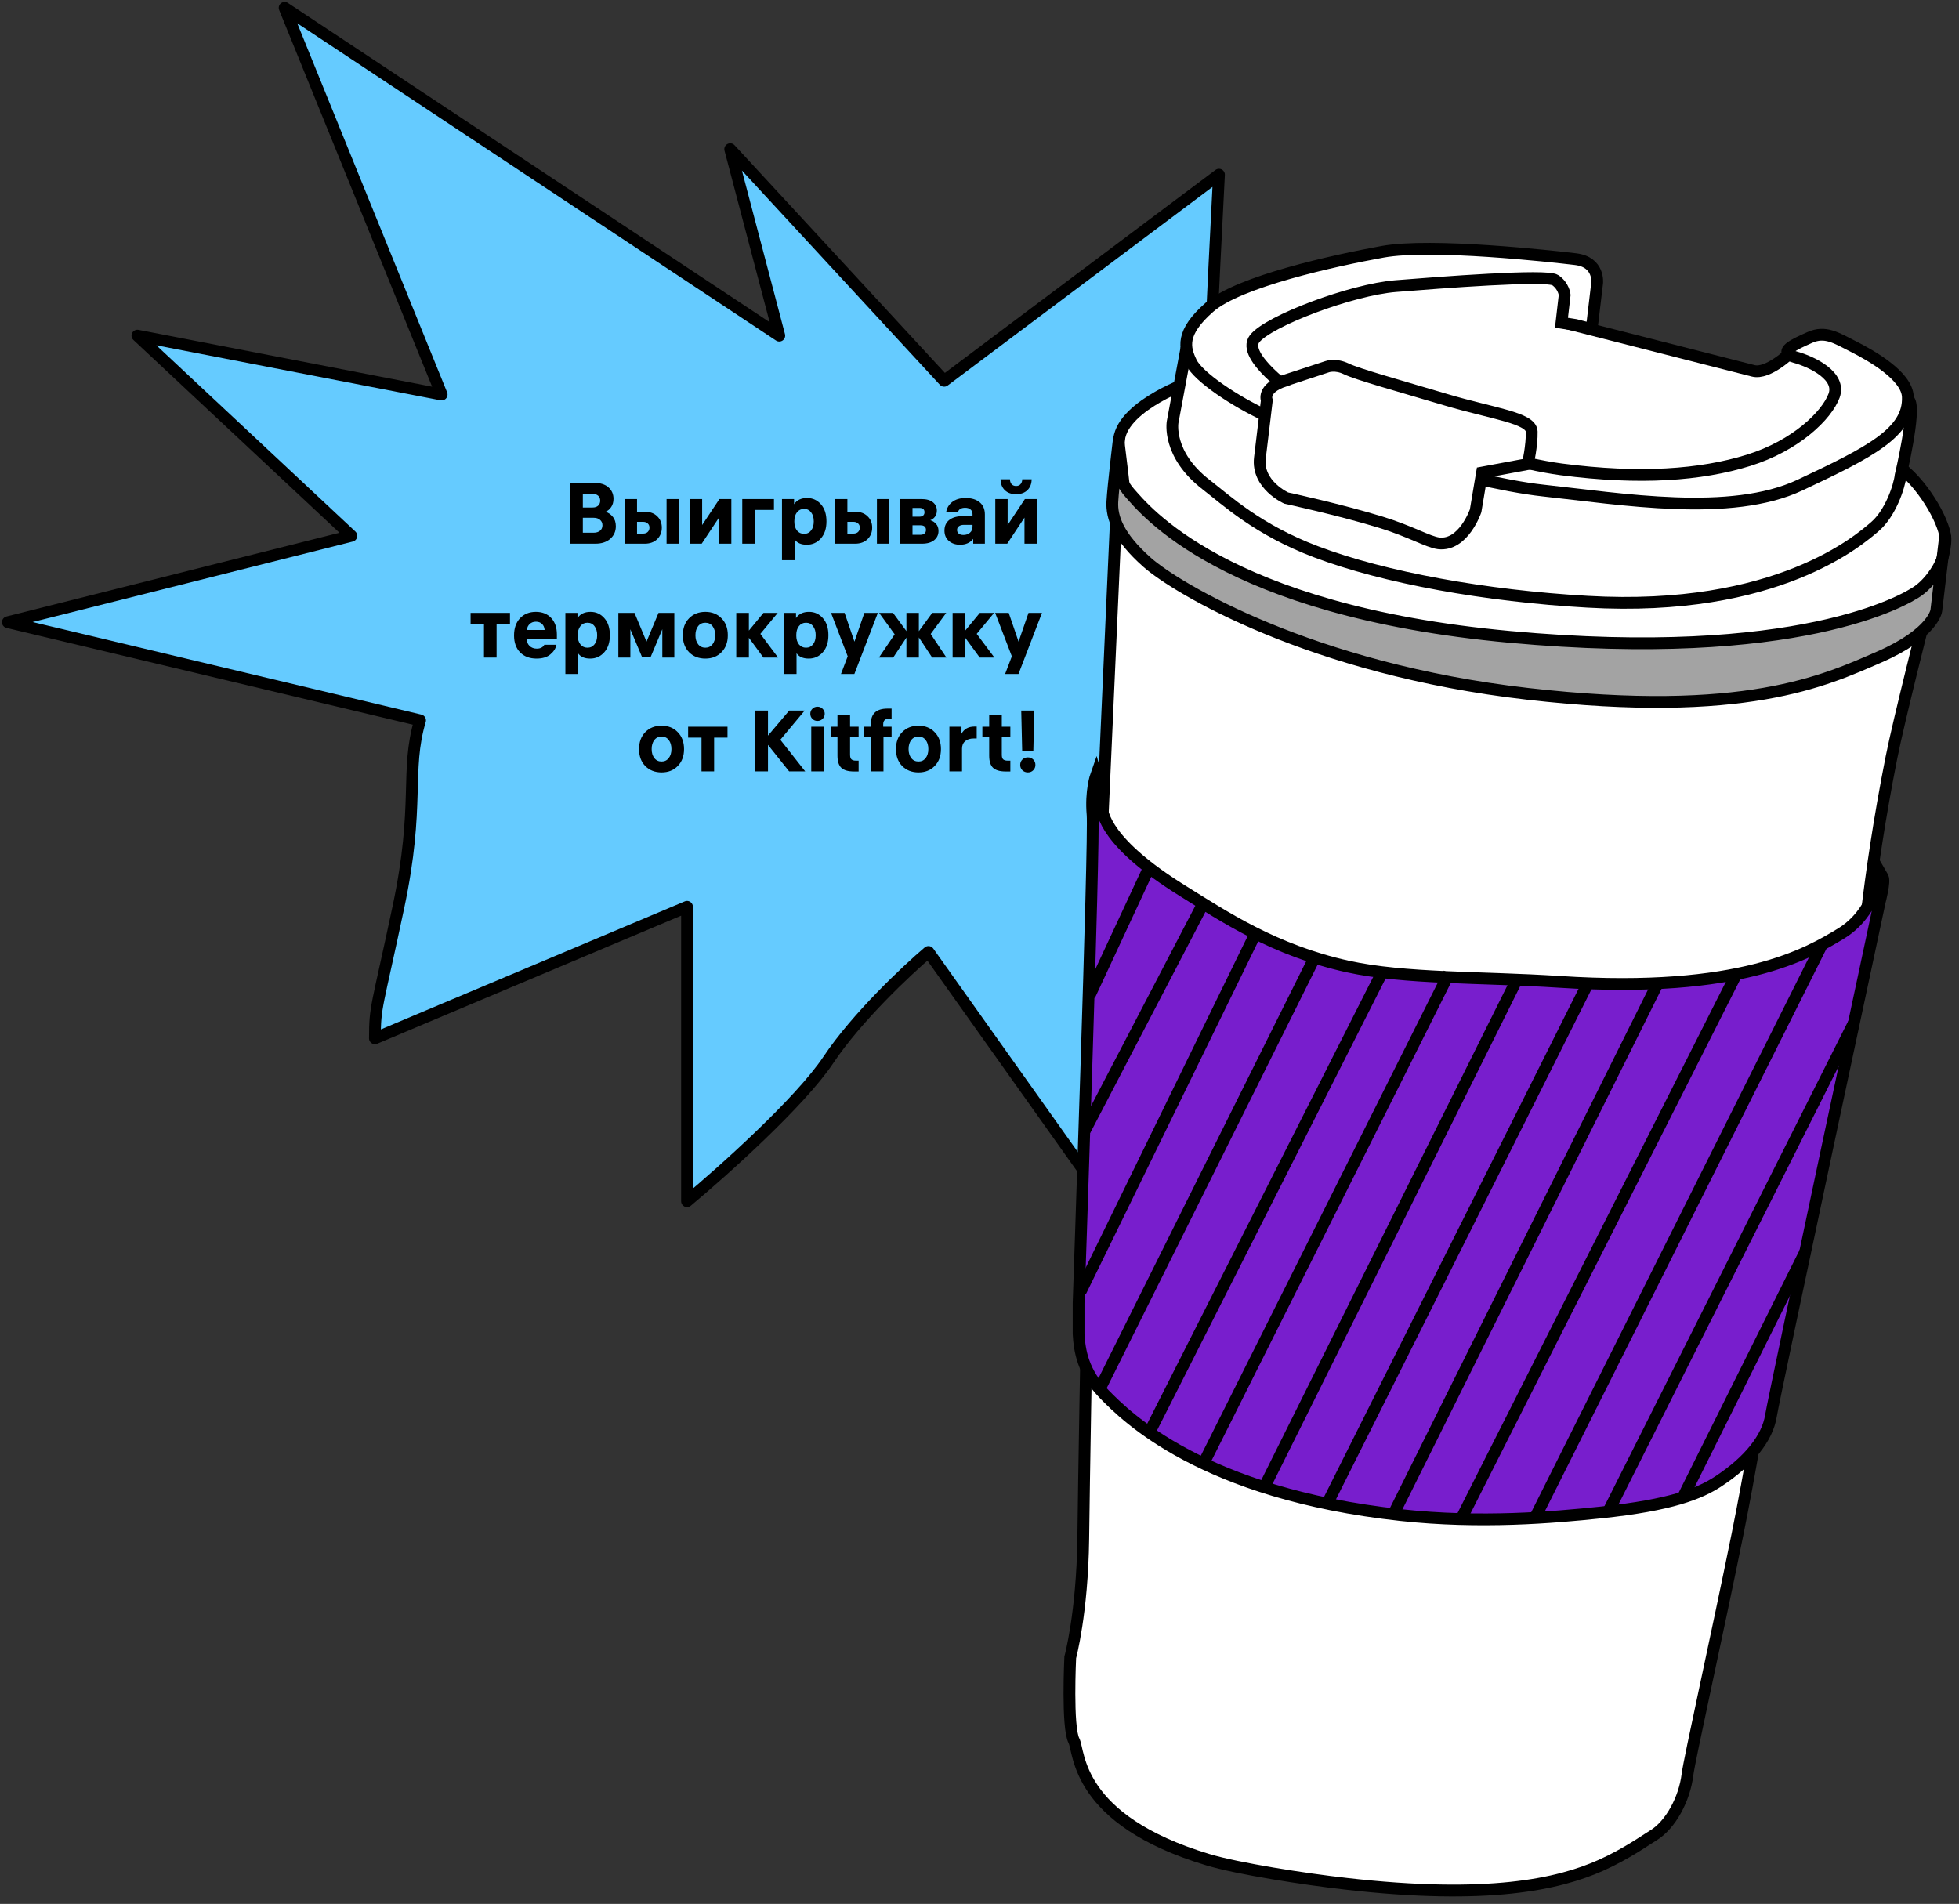
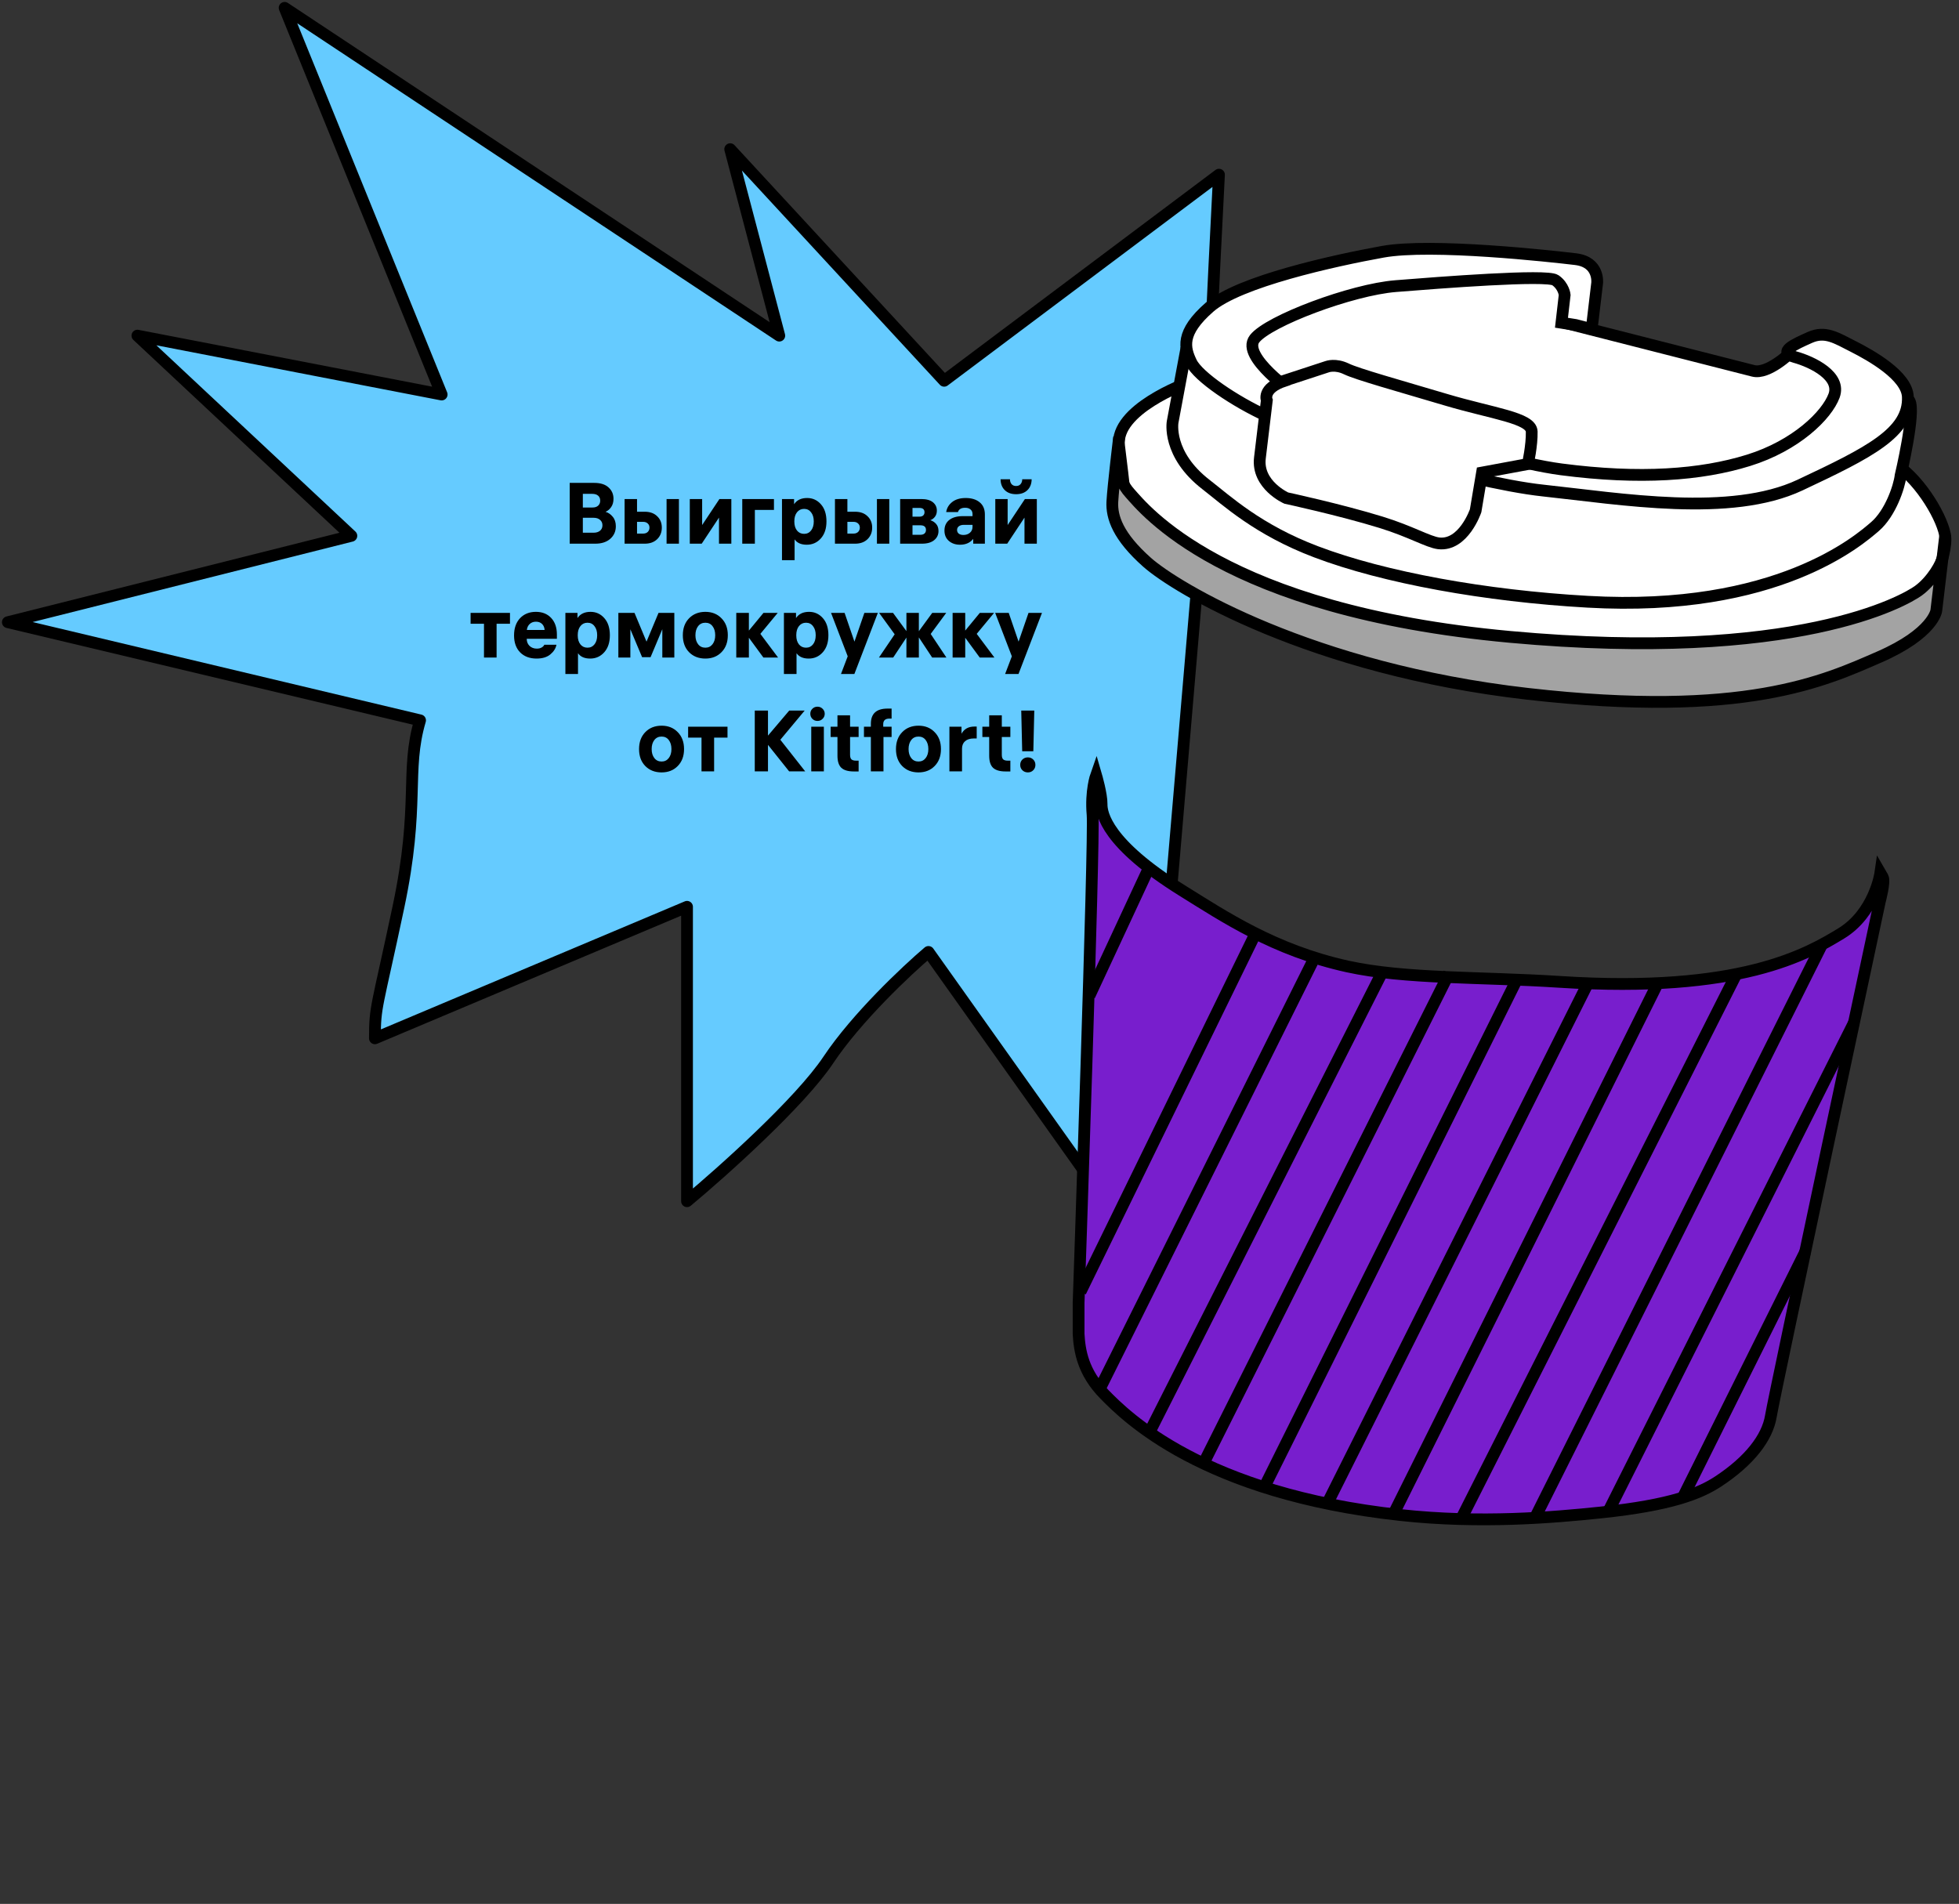
<svg xmlns="http://www.w3.org/2000/svg" width="499" height="485" viewBox="0 0 499 485" fill="none" preserveAspectRatio="none">
  <rect x="0" y="0" width="499" height="485" fill="#333333" stroke="none" />
  <path d="M310.5 44.5C309.167 70.333 306.6 122.6 307 125L290.5 318.5L236.5 242.5C231 247.167 218.2 259.2 211 270C203.8 280.8 184 298.5 175 306V231L95.5 264.5C95.5 256.167 96 257 101.5 231C107 205 103.167 196.5 107 183.5L2 158.5L89.5 136.5L35 85.5L112.5 100.5L72.5 2L198.5 85.5L186 38L240.5 97L310.5 44.5Z" fill="#65CBFF" stroke="black" stroke-width="3" stroke-linejoin="round" />
  <path d="M145.118 138.5V123.012H151.366C152.95 123.012 154.16 123.393 154.996 124.156C155.847 124.919 156.272 125.887 156.272 127.06C156.272 127.896 156.074 128.6 155.678 129.172C155.297 129.729 154.82 130.133 154.248 130.382C154.952 130.587 155.561 131.005 156.074 131.636C156.602 132.252 156.866 133.059 156.866 134.056C156.866 135.361 156.39 136.432 155.436 137.268C154.498 138.089 153.229 138.5 151.63 138.5H145.118ZM151.212 131.9H148.462V135.706H151.19C151.88 135.706 152.43 135.537 152.84 135.2C153.251 134.863 153.456 134.401 153.456 133.814C153.456 133.227 153.251 132.765 152.84 132.428C152.444 132.076 151.902 131.9 151.212 131.9ZM150.838 125.806H148.462V129.282H150.926C151.557 129.282 152.041 129.121 152.378 128.798C152.716 128.475 152.884 128.057 152.884 127.544C152.884 126.987 152.708 126.561 152.356 126.268C152.004 125.96 151.498 125.806 150.838 125.806ZM162.267 127.126V130.36H164.225C165.56 130.36 166.616 130.741 167.393 131.504C168.185 132.252 168.581 133.22 168.581 134.408C168.581 135.596 168.185 136.579 167.393 137.356C166.601 138.119 165.545 138.5 164.225 138.5H159.099V127.126H162.267ZM172.937 127.126V138.5H169.791V127.126H172.937ZM163.829 132.934H162.267V135.926H163.829C164.313 135.926 164.702 135.787 164.995 135.508C165.288 135.215 165.435 134.848 165.435 134.408C165.435 133.968 165.288 133.616 164.995 133.352C164.702 133.073 164.313 132.934 163.829 132.934ZM186.288 127.126V138.5H183.142V131.856L178.742 138.5H175.706V127.126H178.852V133.748L183.252 127.126H186.288ZM197.144 129.898H192.282V138.5H189.07V127.126H197.144V129.898ZM205.591 126.862C206.999 126.862 208.172 127.397 209.111 128.468C210.049 129.524 210.519 130.976 210.519 132.824C210.519 134.643 210.042 136.087 209.089 137.158C208.135 138.229 206.94 138.764 205.503 138.764C204.065 138.764 203.031 138.309 202.401 137.4V142.702H199.189V127.126H202.269V128.446C202.973 127.39 204.08 126.862 205.591 126.862ZM203.017 135.156C203.471 135.713 204.073 135.992 204.821 135.992C205.569 135.992 206.163 135.706 206.603 135.134C207.057 134.562 207.285 133.792 207.285 132.824C207.285 131.856 207.057 131.086 206.603 130.514C206.163 129.927 205.569 129.634 204.821 129.634C204.073 129.634 203.471 129.92 203.017 130.492C202.562 131.064 202.335 131.827 202.335 132.78V132.868C202.335 133.821 202.562 134.584 203.017 135.156ZM215.849 127.126V130.36H217.807C219.142 130.36 220.198 130.741 220.975 131.504C221.767 132.252 222.163 133.22 222.163 134.408C222.163 135.596 221.767 136.579 220.975 137.356C220.183 138.119 219.127 138.5 217.807 138.5H212.681V127.126H215.849ZM226.519 127.126V138.5H223.373V127.126H226.519ZM217.411 132.934H215.849V135.926H217.411C217.895 135.926 218.284 135.787 218.577 135.508C218.87 135.215 219.017 134.848 219.017 134.408C219.017 133.968 218.87 133.616 218.577 133.352C218.284 133.073 217.895 132.934 217.411 132.934ZM229.288 138.5V127.126H234.7C235.976 127.126 236.952 127.397 237.626 127.94C238.301 128.483 238.638 129.194 238.638 130.074C238.638 130.69 238.477 131.211 238.154 131.636C237.846 132.047 237.45 132.34 236.966 132.516C237.568 132.692 238.066 133.015 238.462 133.484C238.858 133.939 239.056 134.533 239.056 135.266C239.056 136.219 238.69 136.997 237.956 137.598C237.223 138.199 236.182 138.5 234.832 138.5H229.288ZM234.436 133.814H232.434V136.234H234.436C234.891 136.234 235.243 136.124 235.492 135.904C235.742 135.684 235.866 135.383 235.866 135.002C235.866 134.21 235.39 133.814 234.436 133.814ZM234.216 129.392H232.434V131.614H234.216C234.612 131.614 234.92 131.519 235.14 131.328C235.375 131.123 235.492 130.844 235.492 130.492C235.492 129.759 235.067 129.392 234.216 129.392ZM247.724 130.954C247.724 130.441 247.548 130.045 247.196 129.766C246.859 129.487 246.412 129.348 245.854 129.348C244.842 129.348 244.226 129.715 244.006 130.448H241.014C241.176 129.407 241.689 128.549 242.554 127.874C243.42 127.199 244.564 126.862 245.986 126.862C247.482 126.862 248.67 127.229 249.55 127.962C250.43 128.681 250.87 129.715 250.87 131.064V138.5H247.9V137.268C247.123 138.265 246.001 138.764 244.534 138.764C243.39 138.764 242.444 138.441 241.696 137.796C240.948 137.151 240.574 136.271 240.574 135.156C240.574 133.997 240.985 133.095 241.806 132.45C242.642 131.805 243.786 131.482 245.238 131.482H247.724V130.954ZM245.414 136.278C246.06 136.278 246.602 136.095 247.042 135.728C247.497 135.347 247.724 134.841 247.724 134.21V133.704H245.48C244.982 133.704 244.571 133.821 244.248 134.056C243.94 134.291 243.786 134.606 243.786 135.002C243.786 135.398 243.933 135.713 244.226 135.948C244.52 136.168 244.916 136.278 245.414 136.278ZM264.105 127.126V138.5H260.959V131.856L256.559 138.5H253.523V127.126H256.669V133.748L261.069 127.126H264.105ZM257.263 122.088C257.263 122.572 257.395 122.983 257.659 123.32C257.937 123.643 258.326 123.804 258.825 123.804C259.323 123.804 259.705 123.643 259.969 123.32C260.247 122.983 260.387 122.572 260.387 122.088H262.785C262.77 123.247 262.411 124.171 261.707 124.86C261.003 125.549 260.042 125.894 258.825 125.894C257.607 125.894 256.647 125.549 255.943 124.86C255.239 124.171 254.879 123.247 254.865 122.088H257.263ZM119.871 158.898V156.126H129.903V158.898H126.493V167.5H123.281V158.898H119.871ZM141.852 162.726H134.174V162.77C134.174 163.474 134.409 164.061 134.878 164.53C135.362 164.999 135.985 165.234 136.748 165.234C137.247 165.234 137.665 165.131 138.002 164.926C138.339 164.721 138.552 164.493 138.64 164.244H141.742C141.566 165.168 141.045 165.989 140.18 166.708C139.329 167.412 138.163 167.764 136.682 167.764C134.937 167.764 133.543 167.243 132.502 166.202C131.461 165.146 130.94 163.701 130.94 161.868C130.94 160.035 131.446 158.575 132.458 157.49C133.485 156.405 134.834 155.862 136.506 155.862C138.134 155.862 139.432 156.383 140.4 157.424C141.368 158.465 141.852 159.866 141.852 161.626V162.726ZM136.528 158.37C135.883 158.37 135.355 158.561 134.944 158.942C134.533 159.309 134.284 159.822 134.196 160.482H138.728C138.684 159.837 138.464 159.323 138.068 158.942C137.672 158.561 137.159 158.37 136.528 158.37ZM150.419 155.862C151.827 155.862 153 156.397 153.939 157.468C154.878 158.524 155.347 159.976 155.347 161.824C155.347 163.643 154.87 165.087 153.917 166.158C152.964 167.229 151.768 167.764 150.331 167.764C148.894 167.764 147.86 167.309 147.229 166.4V171.702H144.017V156.126H147.097V157.446C147.801 156.39 148.908 155.862 150.419 155.862ZM147.845 164.156C148.3 164.713 148.901 164.992 149.649 164.992C150.397 164.992 150.991 164.706 151.431 164.134C151.886 163.562 152.113 162.792 152.113 161.824C152.113 160.856 151.886 160.086 151.431 159.514C150.991 158.927 150.397 158.634 149.649 158.634C148.901 158.634 148.3 158.92 147.845 159.492C147.39 160.064 147.163 160.827 147.163 161.78V161.868C147.163 162.821 147.39 163.584 147.845 164.156ZM157.509 156.126H161.623L164.681 163.452L167.739 156.126H171.765V167.5H168.707V160.284L165.715 167.412H163.559L160.567 160.306V167.5H157.509V156.126ZM179.672 155.862C181.359 155.862 182.73 156.412 183.786 157.512C184.857 158.597 185.392 160.035 185.392 161.824C185.392 163.613 184.857 165.051 183.786 166.136C182.73 167.221 181.359 167.764 179.672 167.764C177.971 167.764 176.585 167.221 175.514 166.136C174.458 165.051 173.93 163.613 173.93 161.824C173.93 160.035 174.458 158.597 175.514 157.512C176.585 156.412 177.971 155.862 179.672 155.862ZM179.672 164.992C180.435 164.992 181.043 164.699 181.498 164.112C181.953 163.525 182.18 162.763 182.18 161.824C182.18 160.871 181.953 160.101 181.498 159.514C181.058 158.927 180.449 158.634 179.672 158.634C178.895 158.634 178.279 158.927 177.824 159.514C177.369 160.101 177.142 160.871 177.142 161.824C177.142 162.763 177.369 163.525 177.824 164.112C178.279 164.699 178.895 164.992 179.672 164.992ZM190.756 167.5H187.544V156.126H190.756V160.636L194.474 156.126H198.104L193.682 161.472L198.192 167.5H194.452L190.756 162.462V167.5ZM206.085 155.862C207.493 155.862 208.666 156.397 209.605 157.468C210.544 158.524 211.013 159.976 211.013 161.824C211.013 163.643 210.536 165.087 209.583 166.158C208.63 167.229 207.434 167.764 205.997 167.764C204.56 167.764 203.526 167.309 202.895 166.4V171.702H199.683V156.126H202.763V157.446C203.467 156.39 204.574 155.862 206.085 155.862ZM203.511 164.156C203.966 164.713 204.567 164.992 205.315 164.992C206.063 164.992 206.657 164.706 207.097 164.134C207.552 163.562 207.779 162.792 207.779 161.824C207.779 160.856 207.552 160.086 207.097 159.514C206.657 158.927 206.063 158.634 205.315 158.634C204.567 158.634 203.966 158.92 203.511 159.492C203.056 160.064 202.829 160.827 202.829 161.78V161.868C202.829 162.821 203.056 163.584 203.511 164.156ZM220.176 156.126H223.608L217.624 171.702H214.214L215.93 167.192L211.684 156.126H215.138L217.646 163.452L220.176 156.126ZM234.053 156.126V160.79L237.463 156.126H241.027L237.067 161.494L241.071 167.5H237.441L234.053 162.374V167.5H230.885V162.418L227.519 167.5H223.889L227.893 161.582L223.933 156.126H227.475L230.885 160.768V156.126H234.053ZM245.864 167.5H242.652V156.126H245.864V160.636L249.582 156.126H253.212L248.79 161.472L253.3 167.5H249.56L245.864 162.462V167.5ZM261.984 156.126H265.416L259.432 171.702H256.022L257.738 167.192L253.492 156.126H256.946L259.454 163.452L261.984 156.126ZM168.522 184.862C170.208 184.862 171.58 185.412 172.636 186.512C173.706 187.597 174.242 189.035 174.242 190.824C174.242 192.613 173.706 194.051 172.636 195.136C171.58 196.221 170.208 196.764 168.522 196.764C166.82 196.764 165.434 196.221 164.364 195.136C163.308 194.051 162.78 192.613 162.78 190.824C162.78 189.035 163.308 187.597 164.364 186.512C165.434 185.412 166.82 184.862 168.522 184.862ZM168.522 193.992C169.284 193.992 169.893 193.699 170.348 193.112C170.802 192.525 171.03 191.763 171.03 190.824C171.03 189.871 170.802 189.101 170.348 188.514C169.908 187.927 169.299 187.634 168.522 187.634C167.744 187.634 167.128 187.927 166.674 188.514C166.219 189.101 165.992 189.871 165.992 190.824C165.992 191.763 166.219 192.525 166.674 193.112C167.128 193.699 167.744 193.992 168.522 193.992ZM175.279 187.898V185.126H185.311V187.898H181.901V196.5H178.689V187.898H175.279ZM195.621 196.5H192.255V181.012H195.621V187.392L201.033 181.012H204.971L198.767 188.448L205.103 196.5H201.011L195.621 189.746V196.5ZM209.856 185.126V196.5H206.644V185.126H209.856ZM206.93 180.55C207.282 180.198 207.714 180.022 208.228 180.022C208.741 180.022 209.174 180.198 209.526 180.55C209.892 180.902 210.076 181.327 210.076 181.826C210.076 182.339 209.892 182.772 209.526 183.124C209.174 183.476 208.741 183.652 208.228 183.652C207.714 183.652 207.282 183.476 206.93 183.124C206.578 182.772 206.402 182.339 206.402 181.826C206.402 181.313 206.578 180.887 206.93 180.55ZM216.532 192.276C216.532 192.848 216.657 193.244 216.906 193.464C217.155 193.669 217.537 193.772 218.05 193.772H218.71V196.522H217.478C216.041 196.522 214.985 196.214 214.31 195.598C213.65 194.967 213.32 193.941 213.32 192.518V187.744H211.582V185.126H213.32V182.222H216.532V185.126H218.71V187.744H216.532V192.276ZM225.041 196.5H221.829V187.744H220.069V185.126H221.829V184.378C221.829 181.797 223.244 180.506 226.075 180.506H227.109V183.058H226.537C225.495 183.058 224.975 183.535 224.975 184.488V185.126H227.109V187.744H225.041V196.5ZM233.963 184.862C235.65 184.862 237.021 185.412 238.077 186.512C239.148 187.597 239.683 189.035 239.683 190.824C239.683 192.613 239.148 194.051 238.077 195.136C237.021 196.221 235.65 196.764 233.963 196.764C232.262 196.764 230.876 196.221 229.805 195.136C228.749 194.051 228.221 192.613 228.221 190.824C228.221 189.035 228.749 187.597 229.805 186.512C230.876 185.412 232.262 184.862 233.963 184.862ZM233.963 193.992C234.726 193.992 235.335 193.699 235.789 193.112C236.244 192.525 236.471 191.763 236.471 190.824C236.471 189.871 236.244 189.101 235.789 188.514C235.349 187.927 234.741 187.634 233.963 187.634C233.186 187.634 232.57 187.927 232.115 188.514C231.661 189.101 231.433 189.871 231.433 190.824C231.433 191.763 231.661 192.525 232.115 193.112C232.57 193.699 233.186 193.992 233.963 193.992ZM248.215 185.082H248.787V188.118H248.039C247.086 188.118 246.345 188.353 245.817 188.822C245.304 189.277 245.047 189.915 245.047 190.736V196.5H241.835V185.126H244.915V186.908C245.59 185.691 246.69 185.082 248.215 185.082ZM255.182 192.276C255.182 192.848 255.307 193.244 255.556 193.464C255.806 193.669 256.187 193.772 256.7 193.772H257.36V196.522H256.128C254.691 196.522 253.635 196.214 252.96 195.598C252.3 194.967 251.97 193.941 251.97 192.518V187.744H250.232V185.126H251.97V182.222H255.182V185.126H257.36V187.744H255.182V192.276ZM260.375 191.374L260.133 181.012H263.455L263.213 191.374H260.375ZM261.827 192.936C262.37 192.936 262.824 193.119 263.191 193.486C263.558 193.853 263.741 194.307 263.741 194.85C263.741 195.393 263.558 195.847 263.191 196.214C262.824 196.581 262.37 196.764 261.827 196.764C261.27 196.764 260.8 196.581 260.419 196.214C260.052 195.847 259.869 195.393 259.869 194.85C259.869 194.307 260.052 193.853 260.419 193.486C260.8 193.119 261.27 192.936 261.827 192.936Z" fill="black" />
-   <path d="M272.612 422.247C272.612 422.247 271.752 439.987 273.553 443.42C275.027 446.241 273.84 463.572 307.701 473.75C315.316 476.039 332.308 478.696 342.913 479.881C379.025 484.009 396.959 480.004 407.768 475.18C414.278 472.278 419.314 468.64 421.034 467.618C425.579 464.921 429.1 458.176 429.837 452.086C430.287 448.325 437.289 416.974 442.611 390.691C445.928 374.259 448.548 357.705 448.548 357.705L474.097 247.3C474.097 247.3 475.449 225.023 481.795 192.977C483.637 183.617 490.68 155.903 490.68 155.903L284.404 128.925L279.245 244.235L276.829 336.776C276.829 336.776 276.092 377.08 275.928 391.999C275.683 410.965 272.612 422.206 272.612 422.206V422.247Z" fill="white" stroke="black" stroke-width="3" stroke-miterlimit="10" />
  <path d="M302.337 97.615C302.337 97.615 283.871 104.277 285.059 113.638C286.246 122.998 287.106 131.46 287.106 131.46L327.722 157.334L421.648 168.493L464.475 162.934L489.697 155.29C489.697 155.29 496.535 141.474 495.429 136.16C494.324 130.846 488.264 121.2 482 117.725C475.735 114.251 302.337 97.615 302.337 97.615Z" fill="white" stroke="black" stroke-width="3" stroke-miterlimit="10" />
  <path d="M274.741 339.801C274.986 344.052 275.805 349.57 281.333 355.211C286.86 360.852 306.35 380.472 356.793 385.949C377.06 388.157 395.608 386.563 407.727 385.295C425.783 383.415 433.031 380.431 437.698 377.366C445.518 372.215 450.186 366.329 451.087 360.729C451.988 355.129 478.847 229.56 478.847 229.56C478.847 229.56 480.198 224.533 479.584 223.47L478.97 222.407C478.97 222.407 477.496 232.626 468.938 237.817C460.381 243.008 443.307 253.104 397.286 250.121C377.019 248.813 357.939 249.426 343.24 246.197C324.529 242.068 311.795 233.484 301.068 226.822C281.906 214.886 280.555 207.283 280.596 204.831C280.637 202.378 279.204 197.473 279.204 197.473C279.204 197.473 277.771 201.52 278.303 207.528C278.835 213.537 274.741 331.928 274.741 331.928L274.741 339.801Z" fill="#781ECD" stroke="black" stroke-width="3" stroke-miterlimit="10" />
  <path d="M305.285 85.393L302.133 89.071L298.693 107.507C298.693 107.507 297.219 115.723 307.209 123.448C312.45 127.495 320.352 134.934 335.256 140.575C352.616 147.156 378.411 151.816 404.37 153.287C452.684 156.067 473.729 137.468 477.619 134.116C481.508 130.765 483.801 124.02 484.129 121.118C484.129 121.118 488.001 104.865 486.381 102.111C484.76 99.357 455.304 89.481 455.304 89.481L456.135 89.818C456.135 89.818 450.35 95.448 446.583 94.467L398.965 82.327L401.176 69.084L358.676 66.754L327.886 75.379L305.367 85.393H305.285Z" fill="white" stroke="black" stroke-width="3" stroke-miterlimit="10" />
  <path d="M284.458 116.5C284.458 116.5 284.281 121.731 287.802 125.614C291.323 129.497 311.468 155.535 384.594 162.239C457.72 168.942 485.193 153.001 488.673 150.466C492.154 147.932 494.61 143.477 494.815 142.046L495.511 136.201L493.218 155.535C493.218 155.535 492.522 161.339 478.642 167.389C464.762 173.438 444.331 183.044 389.138 176.749C333.946 170.454 299.594 149.812 292.183 143.231C284.772 136.651 283.134 131.746 283.339 127.821C283.544 123.897 285.059 111.357 285.059 111.357L284.458 116.5Z" fill="#A3A3A3" stroke="black" stroke-width="3" stroke-miterlimit="10" />
  <path d="M405.434 83.84L406.826 72.109C406.826 72.109 407.481 66.754 401.34 66.018C395.198 65.283 364.613 61.89 352.207 64.138C339.801 66.386 315.603 71.7 308.11 78.24C300.617 84.78 301.682 88.622 303.443 92.301C305.203 95.98 314.661 102.316 322.645 105.954C330.629 109.591 373.211 122.835 393.069 124.961C412.927 127.086 440.851 131.869 458.498 123.571C476.145 115.273 486.34 110.164 485.971 101.089C485.766 95.694 476.554 90.544 472.132 88.295C467.71 86.047 464.926 84.208 460.995 85.966C457.065 87.723 452.602 89.685 457.187 90.952C461.773 92.219 469.02 95.817 467.178 100.803C465.335 105.79 457.474 113.516 445.355 117.276C433.235 121.037 417.717 122.181 397.696 119.565C377.674 116.949 329.811 100.313 329.811 100.313C329.811 100.313 316.053 90.83 319.575 86.293C323.096 81.755 344.264 73.785 355.523 72.885C366.783 71.986 394.011 69.861 396.181 71.373C398.351 72.885 398.556 75.134 398.556 75.134L397.74 82.215L401.34 82.786L405.434 83.84Z" fill="white" stroke="black" stroke-width="3" stroke-miterlimit="10" />
  <path d="M327.231 96.961L338.081 93.405C338.081 93.405 340.169 92.628 342.954 93.977C345.738 95.326 356.342 98.269 368.298 101.825C380.254 105.381 390.08 106.444 390.162 109.959C390.244 113.474 389.179 118.216 389.179 118.216L377.51 120.382L375.873 130.111C375.873 130.111 372.802 139.144 366.455 138.408C363.794 138.081 359.249 135.343 351.798 133.054C341.316 129.825 327.641 126.882 327.641 126.882C327.641 126.882 320.107 123.53 320.926 116.663L322.686 101.988C322.686 101.988 321.376 98.923 327.231 97.002V96.961Z" fill="white" stroke="black" stroke-width="3" stroke-miterlimit="10" />
  <path d="M292.4 221.643L277.515 253.643" stroke="black" stroke-width="3" stroke-miterlimit="10" />
-   <path d="M306.14 230.786L276.37 287.929" stroke="black" stroke-width="3" stroke-miterlimit="10" />
  <path d="M319.88 237.643L275.225 329.072" stroke="black" stroke-width="3" stroke-miterlimit="10" />
  <path d="M335.256 243.131L279.941 354.189" stroke="black" stroke-width="3" stroke-miterlimit="10" />
  <path d="M351.94 247.929L292.4 365.643" stroke="black" stroke-width="3" stroke-miterlimit="10" />
  <path d="M369.115 247.929L306.14 373.643" stroke="black" stroke-width="3" stroke-miterlimit="10" />
  <path d="M386.559 249.181L321.867 379.205" stroke="black" stroke-width="3" stroke-miterlimit="10" />
  <path d="M404.61 250.214L338.2 382.786" stroke="black" stroke-width="3" stroke-miterlimit="10" />
  <path d="M422.303 250.407L355.032 385.541" stroke="black" stroke-width="3" stroke-miterlimit="10" />
  <path d="M442.395 247.929L372.55 386.214" stroke="black" stroke-width="3" stroke-miterlimit="10" />
  <path d="M464.107 240.597L391.268 386.113" stroke="black" stroke-width="3" stroke-miterlimit="10" />
  <path d="M472.296 260.421L409.57 385.255" stroke="black" stroke-width="3" stroke-miterlimit="10" />
  <path d="M459.849 318.873L428.527 381.739" stroke="black" stroke-width="3" stroke-miterlimit="10" />
</svg>